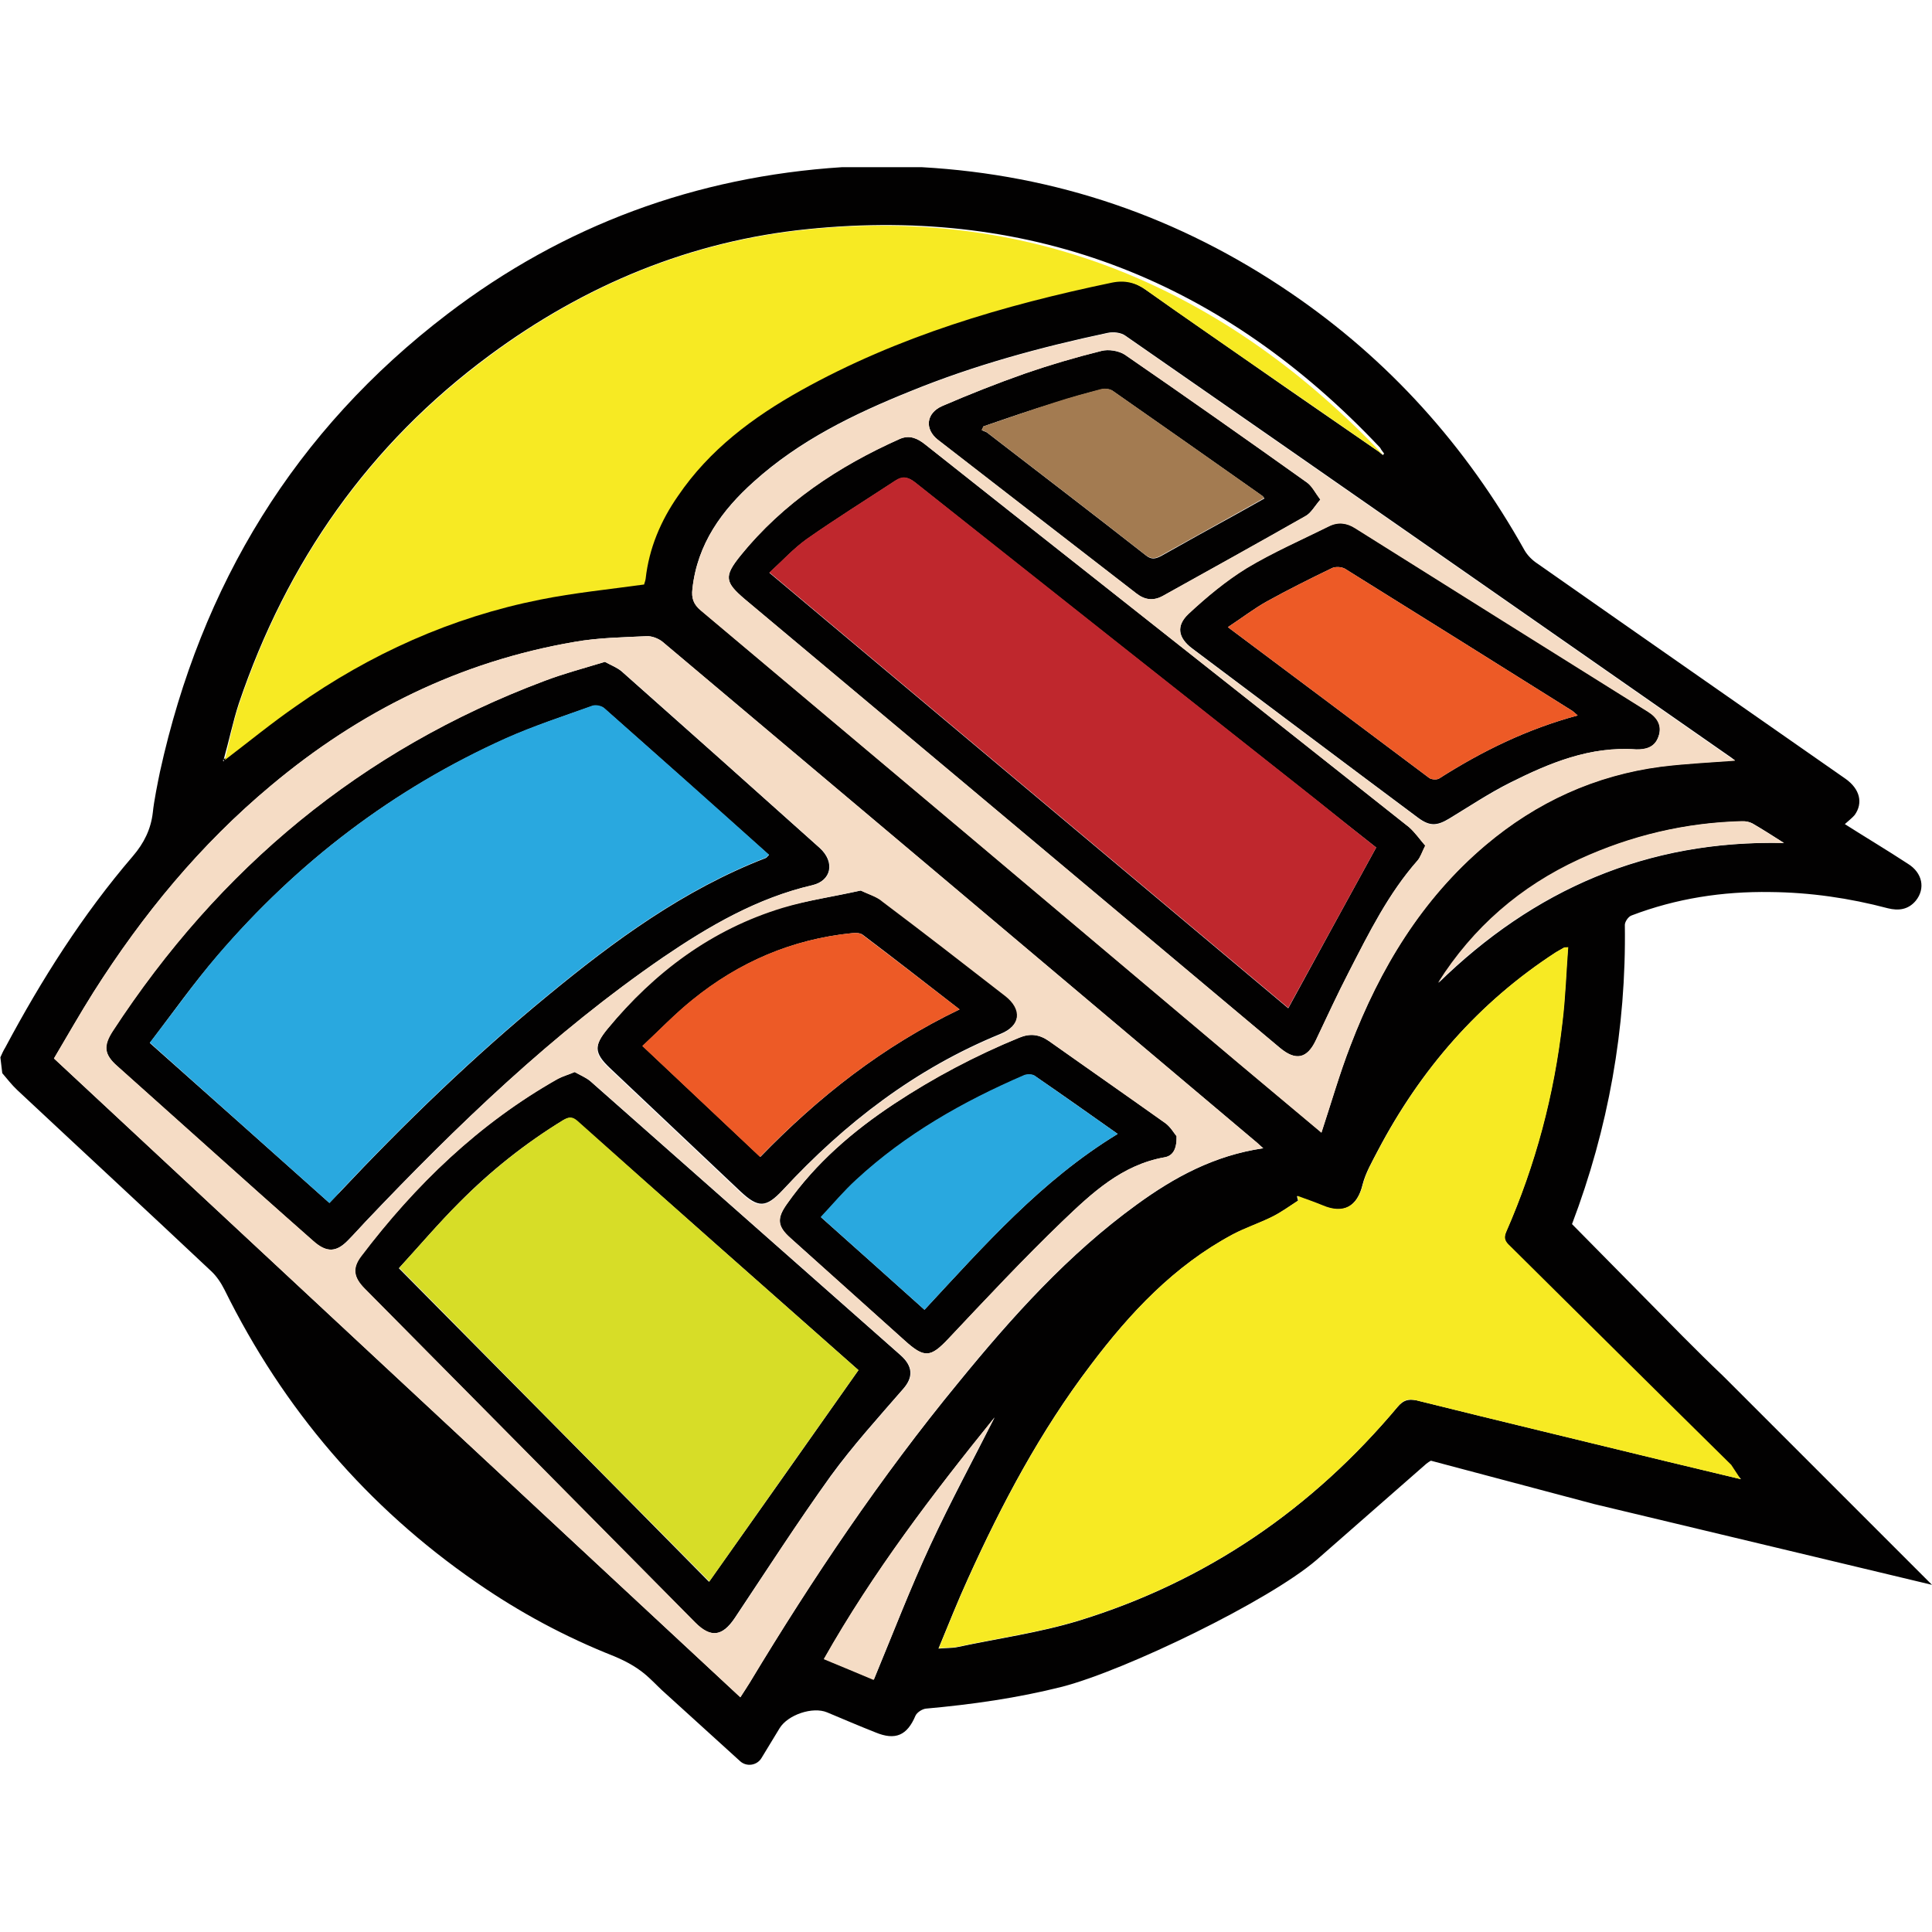
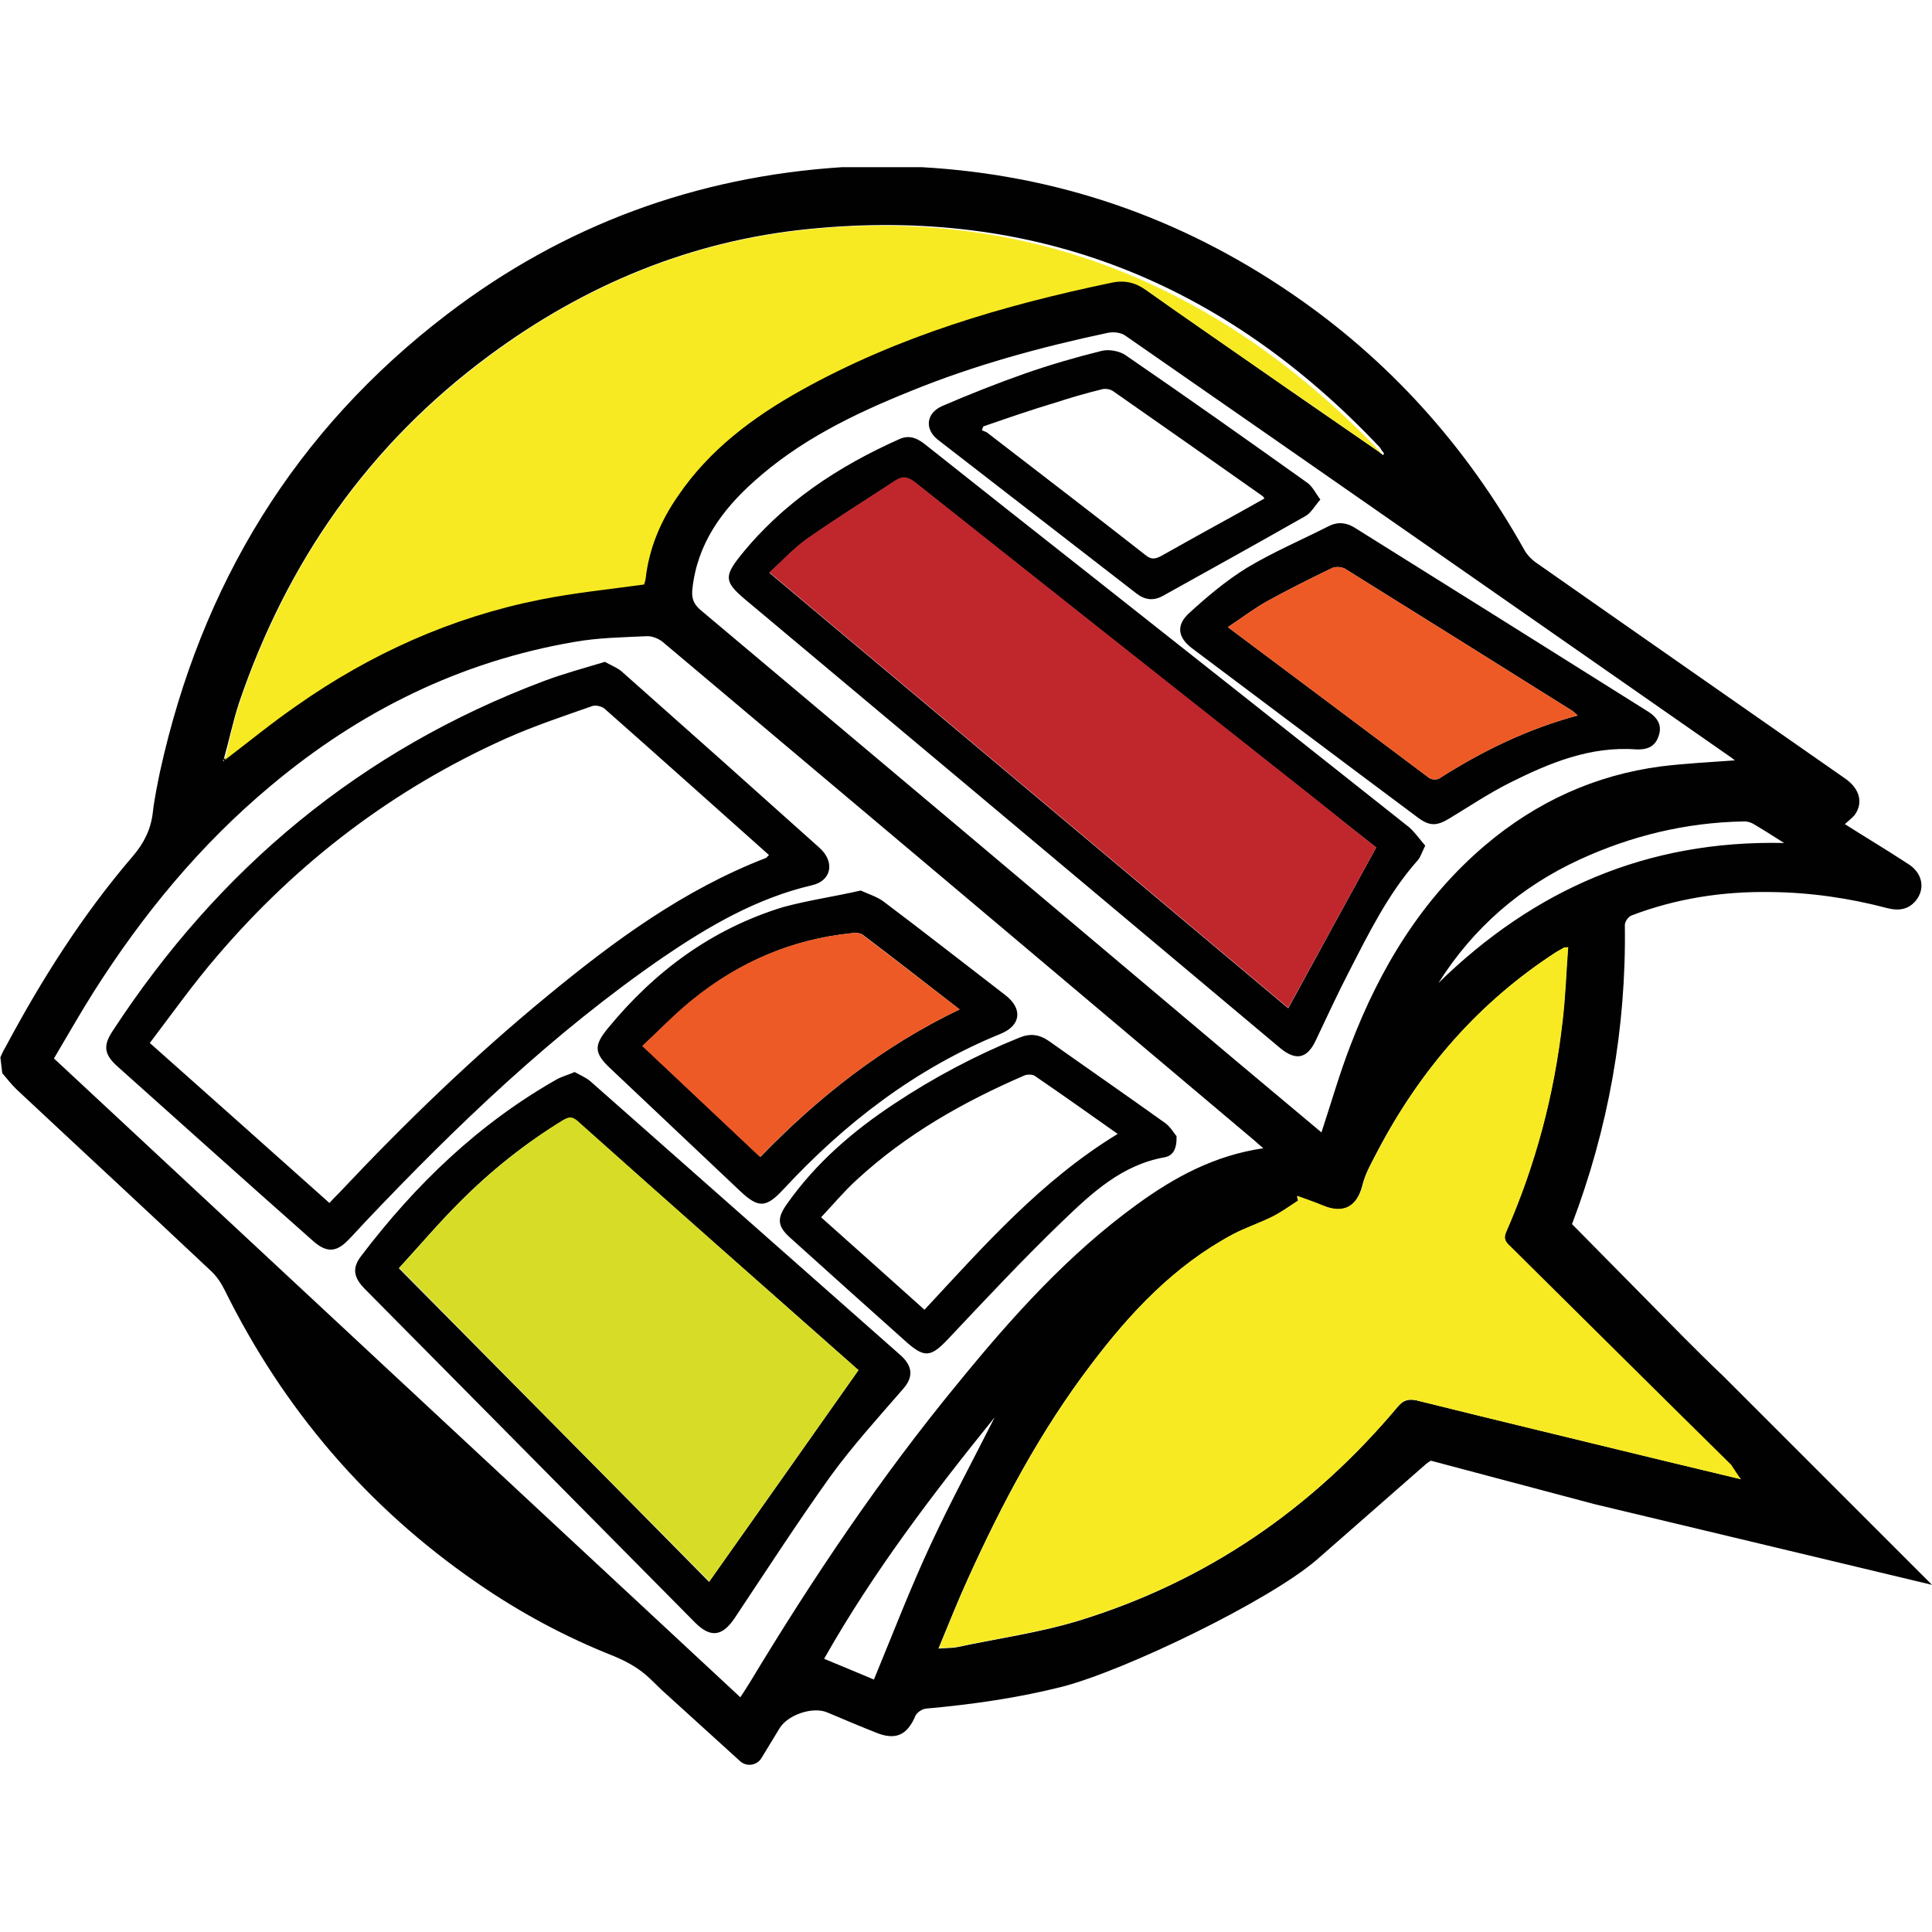
<svg xmlns="http://www.w3.org/2000/svg" xml:space="preserve" viewBox="0 0 512 512">
  <path d="m512 420-55.2-55.2s-.1 0-.1-.1c-3.7-3.5-7.2-7-10.8-10.6-9.7-9.8-19.4-19.7-29.3-29.7 9.6-25.3 14.4-51.8 14-79.3 0-.8.9-2.2 1.8-2.5 11.8-4.5 24.1-6.4 36.8-6.2 10.5.1 20.9 1.6 31.1 4.3 2.8.7 5.4.4 7.4-2 2.6-3.2 1.8-7.4-2.1-9.8-5.5-3.6-11.2-7-16.7-10.5 1-.9 1.9-1.6 2.6-2.4 2.3-3.2 1.4-6.9-2.4-9.6-27.2-19-54.5-38-81.6-57-1.4-.9-2.7-2.2-3.5-3.6-15.5-27.7-36-50.5-62-68.2-29.5-20.1-62.1-31.3-97.8-33.3h-21c-38.8 2.5-73.8 15.4-104.6 38.9-40.5 30.9-65.3 71.8-76.2 121.3-.6 2.9-1.6 7.8-1.9 10.8-.5 4.4-2.3 8.1-5.3 11.6-13.3 15.5-24.2 32.7-33.8 50.7-.5.8-.9 1.7-1.3 2.6.2 1.4.3 2.8.5 4.2 1.3 1.5 2.5 3.1 4 4.5 17.1 16 34.3 31.9 51.4 48 1.4 1.3 2.6 3.1 3.5 4.9 15.6 31.6 37.8 57.6 66.8 77.6 11.4 7.9 23.5 14.4 36.4 19.5 3.6 1.5 6.8 3.3 9.6 6 1.4 1.3 2.7 2.7 4.2 4l19.6 17.8c1.7 1.6 4.5 1.2 5.7-.8l4.8-7.9c2.2-3.6 8.8-5.8 12.6-4.2 4.3 1.8 8.5 3.6 12.8 5.3 5.3 2.2 8.4.8 10.6-4.4.4-.9 1.8-1.8 2.8-1.9 12.2-1.1 24.2-2.8 36.1-5.8 16.9-4.4 54.7-22.7 67.4-33.6l29.1-25.5c.4-.3.8-.6 1.2-.8l43.3 11.5zm-47.6-201.8c2.6 1.5 5.1 3.1 8.4 5.2-36.4-.8-66.3 12.4-91.6 37.1 9.3-14.7 21.8-25.5 37.4-32.7 13.7-6.3 28.1-9.8 43.2-10.1.8-.1 1.8.1 2.6.5m-5.4-17.3c.2.2.5.4.8.6-6.6.5-13.2.8-19.6 1.6-17.5 2.3-33 9.4-46.5 20.8-16.9 14.3-28 32.7-35.8 53.1-2.9 7.5-5.1 15.2-7.7 23.1L328 281.5c-47.4-40-94.8-79.9-142.3-119.8-1.9-1.6-2.5-3.2-2.2-5.7 1.3-11.9 7.8-20.8 16.3-28.4 12.1-10.9 26.5-17.9 41.4-23.9 16.9-6.9 34.5-11.7 52.4-15.5 1.5-.3 3.5-.1 4.7.8 53.6 37.2 107.2 74.6 160.7 111.9M63.3 186.4c12.7-37.5 34.5-68.7 66.5-92.3 25.2-18.6 53.3-30.3 84.4-33.4 60.1-6.1 110.3 14.2 151.5 57.9.1.1.2.3.3.5.3.4.5.7.8 1.1-.1.1-.2.3-.3.4-.4-.3-.8-.6-1.1-.9-11-7.6-22.1-15.2-33.1-22.9-9.6-6.7-19.2-13.3-28.8-20.1-2.8-2-5.7-2.7-9.1-2-28.7 6-56.7 14.1-82.5 28.6-12.7 7.1-24.2 15.7-32.5 27.9-4.6 6.7-7.6 13.9-8.6 22-.1.7-.3 1.3-.4 1.5-9.4 1.3-18.5 2.2-27.5 4-23.5 4.7-45 14.4-64.7 28.2-6.5 4.5-12.6 9.5-18.9 14.3 1.4-4.9 2.4-9.9 4-14.8m-3.9 15.1c-.1.1-.1.2-.2.3 0-.1-.1-.2-.1-.4.1 0 .2 0 .3.1m139.3 244.4c-.8 1.3-1.6 2.5-2.5 3.9-60.7-56.4-121.1-112.7-181.9-169.3 3.5-5.9 6.9-11.9 10.5-17.6 13-20.5 28.3-39.1 47-54.7 23.5-19.7 50.1-32.9 80.5-38.1 6.2-1.1 12.7-1.2 19-1.5 1.4-.1 3.2.6 4.3 1.5 52.3 44 104.6 88.1 156.9 132.2.7.6 1.3 1.2 2.3 2-13 1.9-23.6 7.7-33.5 14.9-18.2 13.2-33.1 29.8-47.3 47.2-20.6 25-38.6 51.8-55.3 79.5m32.9-.8c-4.1-1.7-8.3-3.5-13.2-5.5 13-23 28.8-43.7 45.2-64-5.7 11.3-11.7 22.4-17 33.8-5.4 11.6-10 23.6-15 35.7m138.8-72.3c-22.7 27.1-50.7 46.3-84.5 56.7-10.5 3.2-21.4 4.7-32.2 7-1.4.3-3 .2-5 .4 2.7-6.5 5.1-12.6 7.8-18.5 9-19.9 19.2-39.1 32.5-56.6 10.4-13.8 22.1-26.3 37.6-34.6 3.4-1.8 7.1-3 10.5-4.7 2.4-1.2 4.6-2.8 6.9-4.3l-.3-1.2c2.2.8 4.5 1.6 6.7 2.5 5.6 2.4 9.3.3 10.7-5.6.8-3.1 2.5-6 4-8.9 11.3-21.5 26.7-39.3 47.2-52.6l2.1-1.2c.2-.1.4 0 1.1-.1-.5 6.6-.7 13.2-1.5 19.8-2.2 19.3-7.1 37.8-14.9 55.6-.8 1.8-.2 2.7 1 3.8l61.3 61.7c-.2.2-.1.1 0 0-6.5-1.6-13.1-3.1-19.6-4.7-22.1-5.4-44.3-10.7-66.4-16.2-2.3-.4-3.5 0-5 1.7M160.3 175.4c1.6.9 3.2 1.5 4.4 2.5q26.25 23.25 52.5 46.8c4.1 3.7 3.2 8.7-2 9.9-14.6 3.4-27.3 10.8-39.5 19.1-29.2 20.1-54.6 44.5-78.9 70.1-1.5 1.6-3 3.3-4.6 4.9-3.1 3.2-5.7 3.3-9.2.2-9.7-8.6-19.5-17.3-29.2-26L31 282.5c-3.4-3.1-3.7-5.4-1.2-9.2 28.2-43.2 65.9-74.6 114.3-92.8 5.3-2 10.6-3.4 16.2-5.1m-73 143.4c1-1.1 1.8-1.9 2.6-2.7 17.4-18.5 35.6-36.1 55.2-52.2 17.7-14.6 36.1-28.1 57.8-36.5.3-.1.5-.5.9-.8-14.6-13-29.1-26-43.6-38.8-.7-.6-2.3-1-3.2-.7-7.7 2.7-15.5 5.3-22.9 8.6-29.9 13.4-55.3 32.8-76.5 57.6-6.3 7.3-11.9 15.2-17.9 23.1 16.1 14.3 31.7 28.2 47.6 42.4m65-34.7c1.4.8 2.9 1.4 4.1 2.4l82.2 72.6c3.4 3 3.4 5.9.8 8.9-6.6 7.6-13.4 15.1-19.3 23.2-8.8 12.3-17 25-25.4 37.6-3.3 4.9-6.4 5.3-10.5 1.2l-87.6-88.5c-2.9-3-3.3-5.4-1-8.5 14.4-19 31.3-35.3 52.2-47.1 1.4-.7 2.9-1.1 4.5-1.8m75.2 79c.3.3.2.2 0 0-24.9-22-49.8-44-74.6-66-1.4-1.2-2.3-1-3.7-.2-10 6.1-19.2 13.4-27.5 21.8-5.5 5.5-10.6 11.5-16 17.4 27.7 28 55.1 55.6 82.2 83.1 13.3-18.8 26.4-37.3 39.6-56.1m.6-127.1c2.2 1 4.2 1.6 5.9 2.8 10.9 8.2 21.6 16.6 32.4 24.9 4.7 3.6 4.2 8.1-1.3 10.3-22.5 9.2-41.2 23.6-57.6 41.3-4.5 4.8-6.5 4.9-11.3.4-11.5-10.9-23.1-21.8-34.6-32.7-4.2-4-4.2-6-.5-10.5 12.4-15.1 27.5-26.3 46.4-32.1 6.6-1.8 13.6-2.8 20.6-4.4m26.2 31.5c-8.8-6.8-17.2-13.4-25.7-19.8-.7-.5-1.9-.5-2.8-.4-15.9 1.6-30 7.7-42.3 17.7-4.6 3.7-8.7 8-13.2 12.2 10.7 10.1 20.9 19.7 31.2 29.4 15.4-15.9 32.4-29.3 52.8-39.1m57.5 33.6c.1 3.5-1 5.2-3.2 5.6-11.3 2-19.3 9.5-27 16.9-10.4 10-20.3 20.6-30.2 31.1-4.8 5.1-6.4 5.3-11.7.5-10.1-9-20.2-18.1-30.2-27.1-3.5-3.1-3.7-5.2-.9-9.1 7.6-10.8 17.5-19.3 28.4-26.5 10.4-6.9 21.5-12.8 33.1-17.5 2.9-1.2 5.3-.9 7.9.9 10.3 7.3 20.7 14.5 30.9 21.8 1.3 1 2.3 2.7 2.9 3.4m-15.6-.6c-7.5-5.3-14.7-10.4-22-15.4-.6-.4-2-.4-2.7-.1-16.2 7-31.4 15.6-44.5 27.7-3.3 3-6.2 6.5-9.4 9.9C227 331 236 339 245 347.1c15.8-17 31-34.3 51.2-46.6m81.5-76.4c-.9 1.8-1.2 3-2 3.9-7.8 8.8-12.9 19.2-18.2 29.5-3.1 6-5.9 12.1-8.8 18.2-2.3 4.9-5.3 5.5-9.5 2-27.5-23.1-55.1-46.2-82.6-69.3-19.7-16.5-39.5-33.1-59.2-49.6-5.3-4.5-5.6-6-1.2-11.5 11.3-14.1 25.9-23.7 42.3-31 2.6-1.1 4.7-.1 6.7 1.5 14.6 11.6 29.3 23.2 43.9 34.7 28.1 22.2 56.2 44.4 84.3 66.7 1.6 1.4 2.9 3.3 4.3 4.9m-13 .5c-5.2-4.1-10.8-8.5-16.4-13-35.3-27.9-70.7-55.8-105.9-83.8-1.8-1.4-3.2-1.6-5.1-.4-7.8 5.1-15.8 10.1-23.5 15.5-3.5 2.5-6.4 5.7-9.9 8.9 46.5 39 92.1 77.3 137.5 115.4 7.8-14.3 15.4-28.2 23.3-42.6m68.9-26c-12.2-.9-23 3.6-33.4 8.8-5.6 2.8-10.8 6.3-16.1 9.5-3.3 2-5.2 2.1-8.3-.2-20-14.9-39.9-29.9-59.9-44.9-3.7-2.8-4.3-6-.9-9.2 4.8-4.4 9.9-8.7 15.4-12.1 7-4.2 14.5-7.4 21.8-11.1 2.4-1.2 4.7-.9 6.9.5 25.9 16.2 51.8 32.4 77.7 48.7 2.5 1.6 3.8 3.7 2.7 6.6-1 2.9-3.3 3.5-5.9 3.4m-108.2-32.4c18.2 13.6 35.8 26.8 53.4 40 .6.4 2 .5 2.6.1 11.3-7.2 23.3-13.1 36.7-16.7-.7-.6-1-.9-1.4-1.2-20.1-12.6-40.2-25.2-60.3-37.7-.9-.5-2.6-.6-3.5-.1-5.8 2.8-11.6 5.7-17.2 8.8-3.4 1.9-6.5 4.3-10.3 6.8m24.5-33.8c-1.5 1.7-2.5 3.6-4 4.4-12.5 7.1-25.1 14.1-37.7 21.1-2.5 1.4-4.8 1.1-7-.6-17.6-13.6-35.1-27.2-52.7-40.8-3.5-2.8-3.1-7 1.2-8.9 7.2-3.1 14.5-6 21.9-8.6 6.6-2.3 13.4-4.3 20.3-6 1.9-.5 4.6 0 6.2 1 16.2 11.1 32.3 22.5 48.3 33.9 1.4 1 2.2 2.7 3.5 4.5M260.6 113c-.1.3-.3.7-.4 1 .5.3 1.2.4 1.6.8 14 10.8 28 21.5 41.9 32.4 1.5 1.2 2.6.9 4.1.1 6.6-3.7 13.2-7.4 19.8-11l7.5-4.2c-.3-.4-.4-.6-.6-.7-13.2-9.3-26.4-18.6-39.6-27.8-.8-.5-2.1-.7-3-.4-4.1 1-8.2 2.2-12.2 3.5-6.4 1.9-12.7 4.1-19.1 6.3" style="fill:#020101" />
-   <path d="M334.7 304.3c-13 1.9-23.6 7.7-33.5 14.9-18.2 13.2-33.1 29.8-47.3 47.2-20.5 25.1-38.5 51.8-55.2 79.5-.8 1.3-1.6 2.5-2.5 3.9-60.7-56.4-121.1-112.7-181.9-169.3 3.5-5.9 6.9-11.9 10.5-17.6 13-20.5 28.3-39.1 47-54.7 23.5-19.7 50.1-32.9 80.5-38.1 6.2-1.1 12.7-1.2 19-1.5 1.4-.1 3.2.6 4.3 1.5 52.3 44 104.6 88.1 156.9 132.2.7.5 1.3 1.1 2.2 2M160.3 175.4c-5.5 1.7-10.9 3.1-16.1 5.1-48.4 18.2-86.1 49.6-114.3 92.8-2.5 3.9-2.3 6.2 1.2 9.2l22.8 20.4c9.7 8.7 19.4 17.4 29.2 26 3.5 3.1 6.1 3 9.2-.2 1.5-1.6 3-3.2 4.6-4.9 24.3-25.6 49.6-50.1 78.9-70.1 12.2-8.3 24.9-15.7 39.5-19.1 5.2-1.2 6.1-6.2 2-9.9-17.5-15.6-34.9-31.2-52.5-46.8-1.3-1.1-3-1.7-4.5-2.5m-8 108.7c-1.7.7-3.1 1.1-4.4 1.8C127 297.7 110.1 314 95.7 333c-2.3 3.1-2 5.5 1 8.5l87.6 88.5c4.1 4.1 7.2 3.7 10.5-1.2 8.4-12.6 16.5-25.4 25.4-37.6 5.9-8.1 12.7-15.6 19.3-23.2 2.6-3 2.6-5.9-.8-8.9l-82.2-72.6c-1.3-1-2.8-1.6-4.2-2.4m75.8-48.1c-7 1.5-14 2.6-20.7 4.6-18.8 5.7-33.9 17-46.4 32.1-3.7 4.5-3.7 6.6.5 10.5 11.5 10.9 23.1 21.8 34.6 32.7 4.8 4.5 6.8 4.4 11.3-.4 16.4-17.7 35.1-32.1 57.6-41.3 5.5-2.2 6-6.7 1.3-10.3-10.8-8.4-21.5-16.7-32.4-24.9-1.6-1.4-3.6-1.9-5.8-3m83.7 65.1c-.6-.7-1.5-2.4-2.9-3.4-10.3-7.3-20.6-14.5-30.9-21.8-2.6-1.8-5-2.1-7.9-.9-11.6 4.8-22.6 10.6-33.1 17.5-10.9 7.2-20.8 15.7-28.4 26.5-2.8 3.9-2.6 6 .9 9.1 10.1 9 20.2 18.1 30.2 27.1 5.3 4.8 6.9 4.6 11.7-.5 9.9-10.5 19.8-21.1 30.2-31.1 7.8-7.4 15.7-14.9 27-16.9 2.1-.3 3.3-2.1 3.2-5.6m148-99.5c-6.6.5-13.2.8-19.6 1.6-17.5 2.3-33 9.4-46.5 20.8-16.9 14.3-28 32.7-35.8 53.1-2.9 7.5-5.1 15.2-7.7 23.1L328 281.6c-47.4-40-94.8-79.9-142.3-119.8-1.9-1.6-2.5-3.2-2.2-5.7 1.3-11.9 7.8-20.8 16.3-28.4 12.1-10.9 26.5-17.9 41.4-23.9 16.9-6.9 34.5-11.7 52.4-15.5 1.5-.3 3.5-.1 4.7.8 53.6 37.3 107.2 74.6 160.7 112 .3 0 .5.2.8.5m-82.1 22.5c-1.4-1.6-2.7-3.5-4.3-4.9-28.1-22.3-56.2-44.5-84.3-66.7-14.7-11.6-29.3-23.2-43.9-34.7-2-1.6-4.1-2.6-6.7-1.5-16.3 7.3-30.9 17-42.3 31-4.4 5.4-4.1 7 1.2 11.5 19.7 16.5 39.5 33.1 59.2 49.6 27.5 23.1 55.1 46.2 82.6 69.3 4.2 3.5 7.2 2.8 9.5-2 2.9-6.1 5.7-12.2 8.8-18.2 5.3-10.3 10.5-20.7 18.2-29.5.7-.9 1.1-2.1 2-3.9m55.9-25.5c2.6 0 4.9-.6 5.9-3.3 1-2.9-.3-5.1-2.7-6.6-25.9-16.2-51.8-32.4-77.7-48.7-2.2-1.4-4.5-1.7-6.9-.5-7.3 3.6-14.8 6.9-21.8 11.1-5.5 3.4-10.6 7.6-15.4 12.1-3.4 3.2-2.8 6.4.9 9.2 19.9 15 39.9 29.9 59.9 44.9 3.1 2.3 5 2.2 8.3.2 5.3-3.3 10.6-6.7 16.1-9.5 10.4-5.3 21.2-9.8 33.4-8.9m-83.7-66.2c-1.4-1.8-2.2-3.5-3.5-4.5q-24-17.1-48.3-33.9c-1.6-1.1-4.3-1.5-6.2-1-6.8 1.7-13.6 3.7-20.3 6-7.4 2.6-14.7 5.5-21.9 8.6-4.3 1.9-4.7 6.1-1.2 8.9 17.5 13.6 35.1 27.2 52.7 40.8 2.2 1.7 4.5 2 7 .6 12.6-7 25.2-14 37.7-21.1 1.6-.8 2.5-2.6 4-4.4M246.5 409.5c5.3-11.5 11.3-22.6 17-33.8-16.4 20.3-32.2 41-45.2 64 4.9 2 9.1 3.8 13.2 5.5 5.1-12.2 9.7-24.2 15-35.7m226.2-186.1c-3.3-2.1-5.8-3.7-8.4-5.2-.7-.4-1.7-.6-2.6-.6-15.1.4-29.5 3.8-43.2 10.1-15.6 7.2-28.1 18-37.4 32.7 25.3-24.6 55.2-37.9 91.6-37" style="fill:#f5dcc5" />
  <path d="M461.3 392c-6.5-1.6-13.1-3.1-19.6-4.7-22.1-5.4-44.3-10.7-66.4-16.2-2.2-.5-3.4-.1-4.8 1.6-22.7 27.1-50.7 46.3-84.5 56.7-10.5 3.2-21.4 4.7-32.2 7-1.4.3-3 .2-5 .4 2.7-6.5 5.1-12.6 7.8-18.5 9-19.9 19.2-39.1 32.5-56.6 10.4-13.8 22.1-26.3 37.6-34.6 3.4-1.8 7.1-3 10.5-4.7 2.4-1.2 4.6-2.8 6.9-4.3l-.3-1.2c2.2.8 4.5 1.6 6.7 2.5 5.6 2.4 9.3.3 10.7-5.6.8-3.1 2.5-6 4-8.9 11.3-21.5 26.7-39.3 47.2-52.6l2.1-1.2c.2-.1.4 0 1.1-.1-.5 6.6-.7 13.2-1.5 19.8-2.2 19.3-7.1 37.8-14.9 55.6-.8 1.8-.2 2.7 1 3.8 19.5 19.3 39 38.7 58.6 58m-92.2-267.6C325.4 77 274.3 54.7 214.3 60.8c-31.2 3.1-59.3 14.8-84.4 33.4-32 23.6-53.8 54.7-66.5 92.3-1.6 4.8-2.6 9.9-3.8 14.9 6.3-4.8 12.4-9.8 18.9-14.3 19.6-13.8 41.1-23.5 64.7-28.2 9-1.8 18.1-2.7 27.5-4 0-.2.3-.8.4-1.5.9-8.1 4-15.4 8.6-22 8.3-12.2 19.8-20.8 32.5-27.9 25.8-14.4 53.7-22.6 82.5-28.6 3.4-.7 6.3 0 9.1 2 9.5 6.8 19.2 13.4 28.8 20.1 11 7.6 22.1 15.3 33.1 22.9.1.1.5.4.9.7.1-.1-.2.2 0 0" style="fill:#f7ea23" />
  <path d="M227.5 363.1c-13.3 18.8-26.3 37.3-39.5 56-27.2-27.4-54.5-55-82.2-83.1 5.4-5.9 10.5-11.9 16-17.4 8.3-8.3 17.4-15.6 27.5-21.8 1.4-.8 2.3-1 3.7.2 24.7 22.1 49.6 44.1 74.5 66.1.2.2.3.3 0 0" style="fill:#d7dd27" />
-   <path d="M87.3 318.8c-15.9-14.2-31.5-28.1-47.6-42.5 6.1-7.8 11.6-15.7 17.9-23.1 21.3-24.8 46.7-44.2 76.5-57.6 7.4-3.3 15.2-5.8 22.9-8.6.9-.3 2.5 0 3.2.7 14.5 12.8 29 25.7 43.6 38.8-.4.3-.6.7-.9.8-21.7 8.4-40.1 21.9-57.8 36.5-19.6 16.1-37.8 33.7-55.2 52.2-.7.9-1.5 1.7-2.6 2.8M274.1 285c-.6-.4-2-.4-2.7-.1-16.2 7-31.4 15.6-44.5 27.7-3.3 3-6.2 6.5-9.4 9.9C227 331 236 339 245 347.1c15.8-17 31-34.3 51.2-46.6-7.5-5.3-14.8-10.4-22.1-15.5" style="fill:#29a8df" />
  <path d="M364.7 224.6c-7.9 14.4-15.5 28.3-23.3 42.5-45.4-38.1-91-76.4-137.5-115.4 3.5-3.2 6.4-6.4 9.9-8.9 7.7-5.4 15.6-10.3 23.5-15.5 1.8-1.2 3.2-1 5.1.4 35.3 28 70.6 55.9 105.9 83.8 5.6 4.5 11.2 9 16.4 13.1" style="fill:#bf272d" />
  <path d="M254.3 267.5c-20.4 9.8-37.4 23.2-52.9 39.1-10.3-9.7-20.5-19.3-31.2-29.4 4.5-4.2 8.6-8.5 13.2-12.2 12.3-10 26.4-16.1 42.3-17.7.9-.1 2.2-.1 2.8.4 8.6 6.5 17 13 25.8 19.8m124.5-61.3c.6.4 2 .5 2.6.1 11.3-7.2 23.3-13.1 36.7-16.7-.7-.6-1-.9-1.4-1.2-20.1-12.6-40.2-25.2-60.3-37.7-.9-.5-2.6-.6-3.5-.1-5.8 2.8-11.6 5.7-17.2 8.8-3.4 1.9-6.5 4.3-10.3 6.8 18.2 13.6 35.8 26.8 53.4 40" style="fill:#ed5a26" />
-   <path d="M260.6 113c6.3-2.1 12.7-4.4 19-6.4 4-1.3 8.1-2.4 12.2-3.5.9-.2 2.3-.1 3 .4 13.2 9.2 26.4 18.5 39.6 27.8.2.1.2.3.6.7l-7.5 4.2c-6.6 3.7-13.2 7.3-19.8 11-1.4.8-2.5 1.1-4.1-.1-13.9-10.9-27.9-21.6-41.9-32.4-.5-.4-1.1-.5-1.6-.8.3-.3.4-.6.5-.9" style="fill:#a37b51" />
</svg>